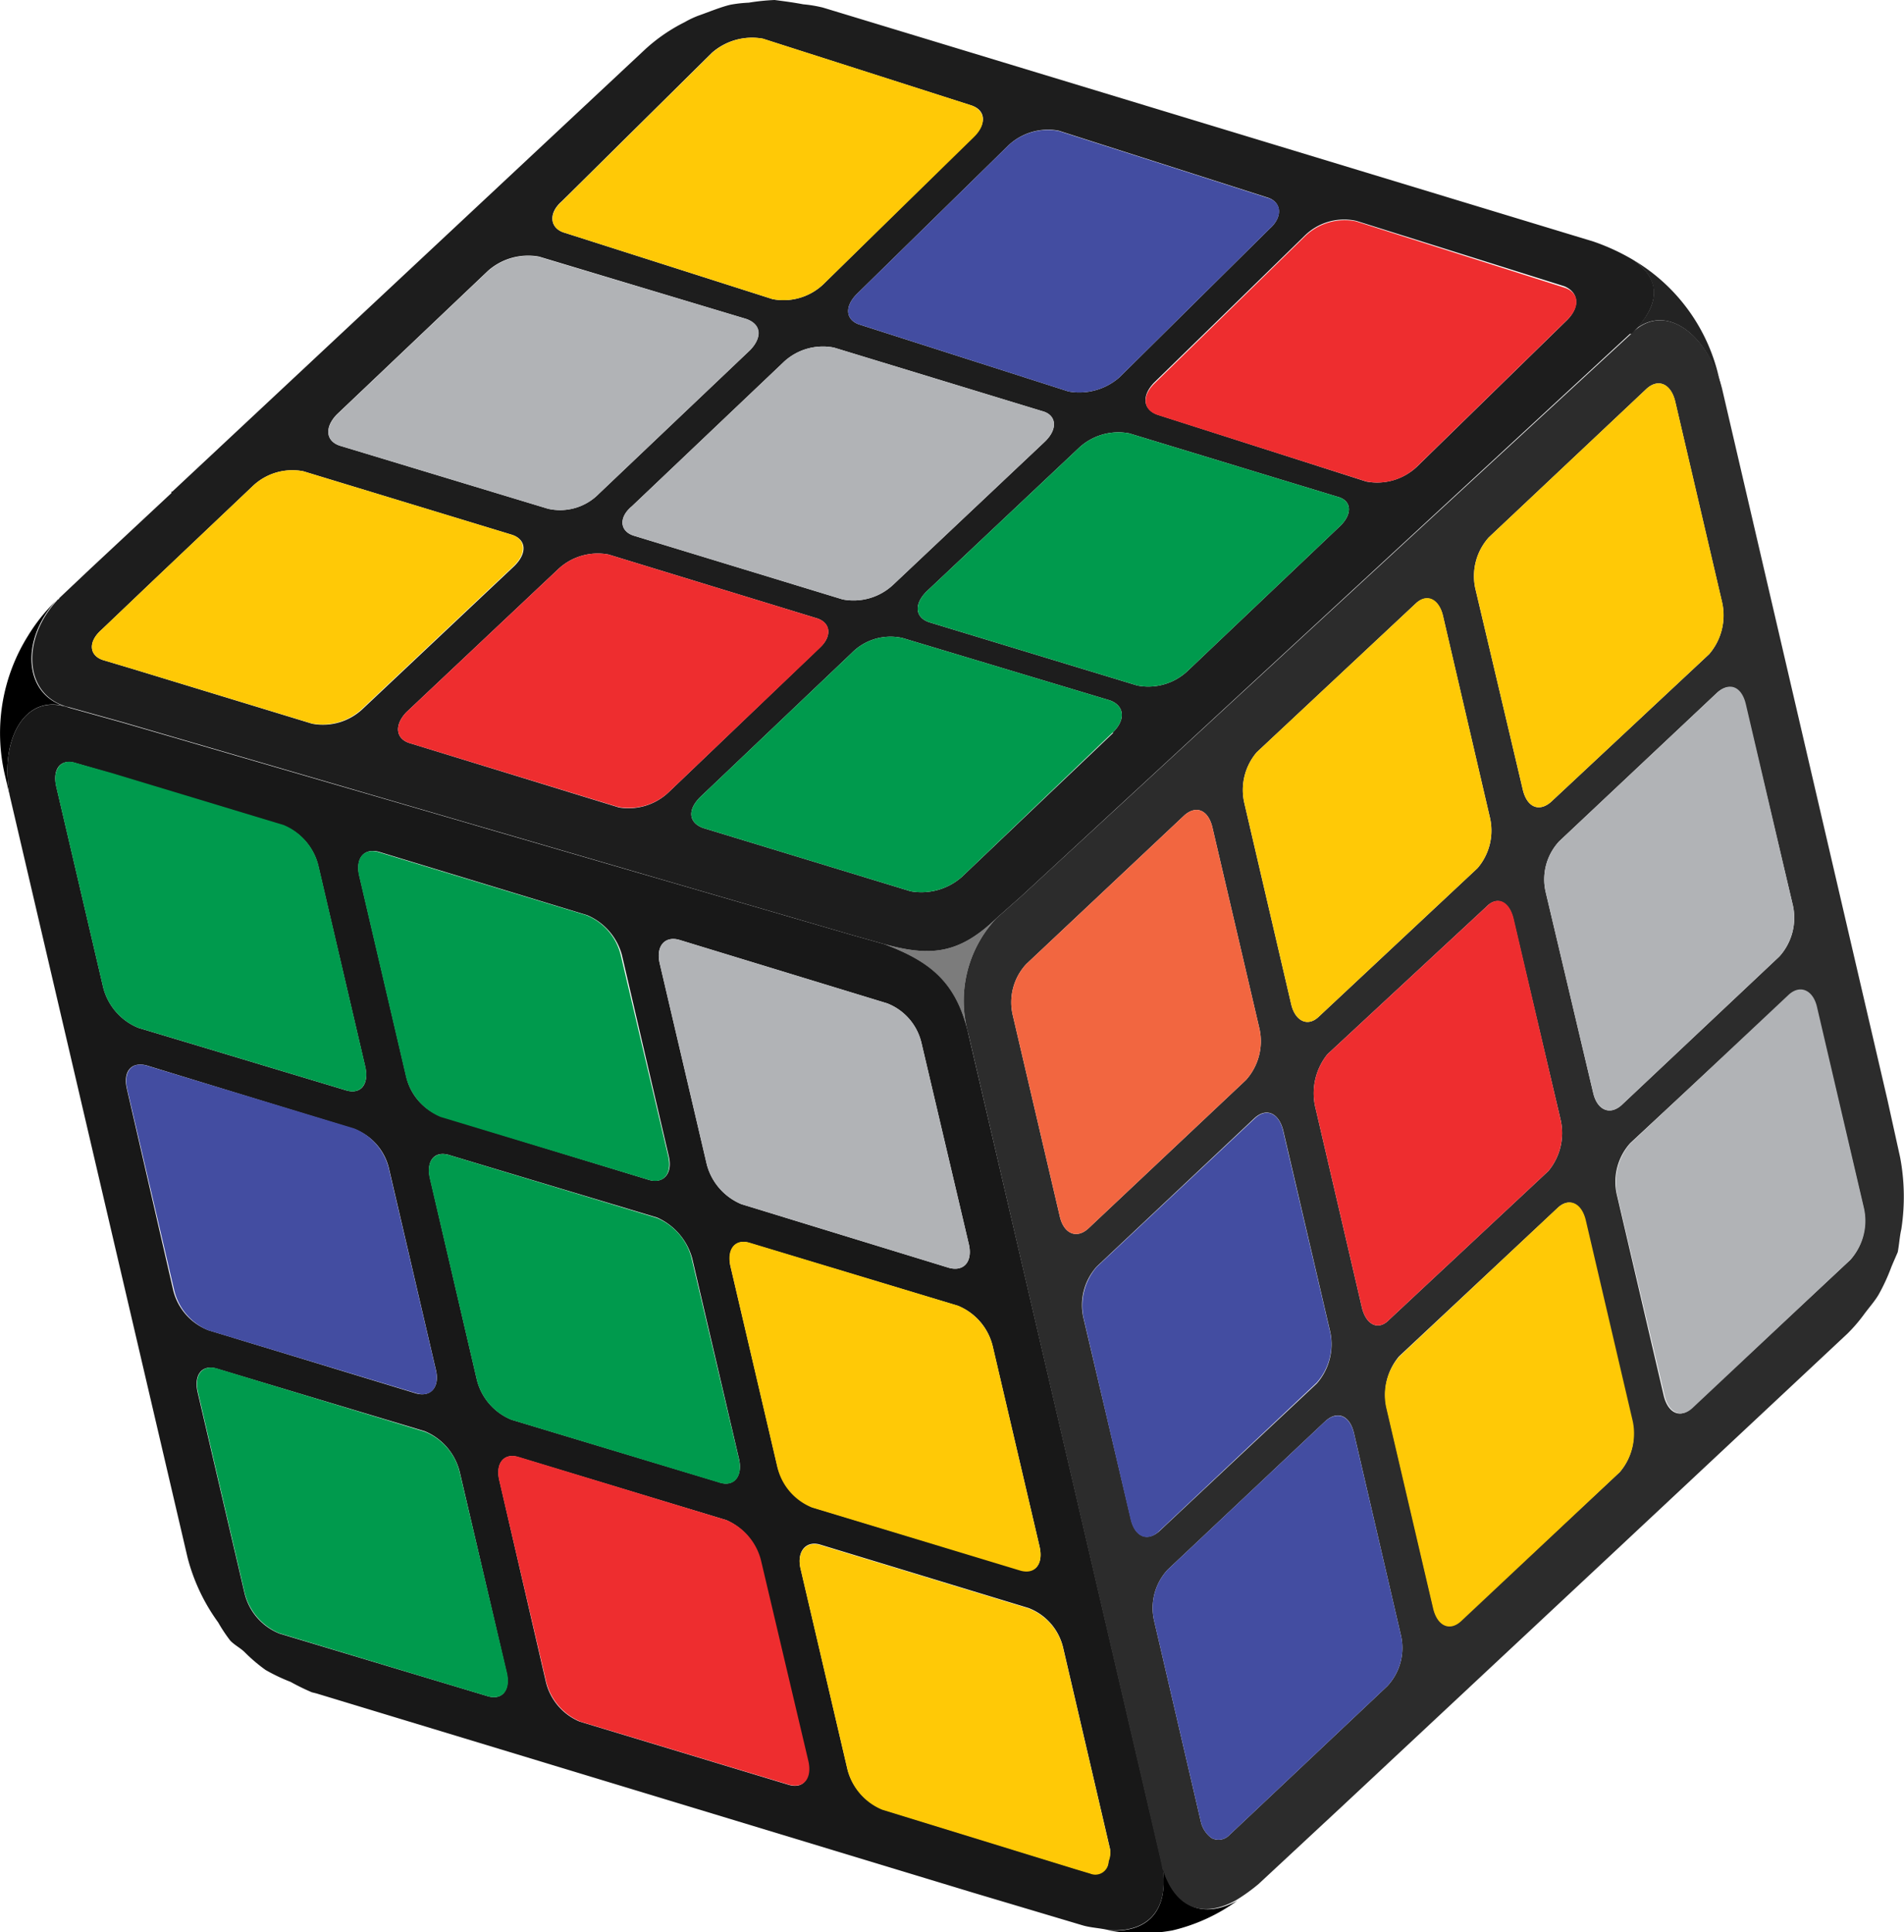
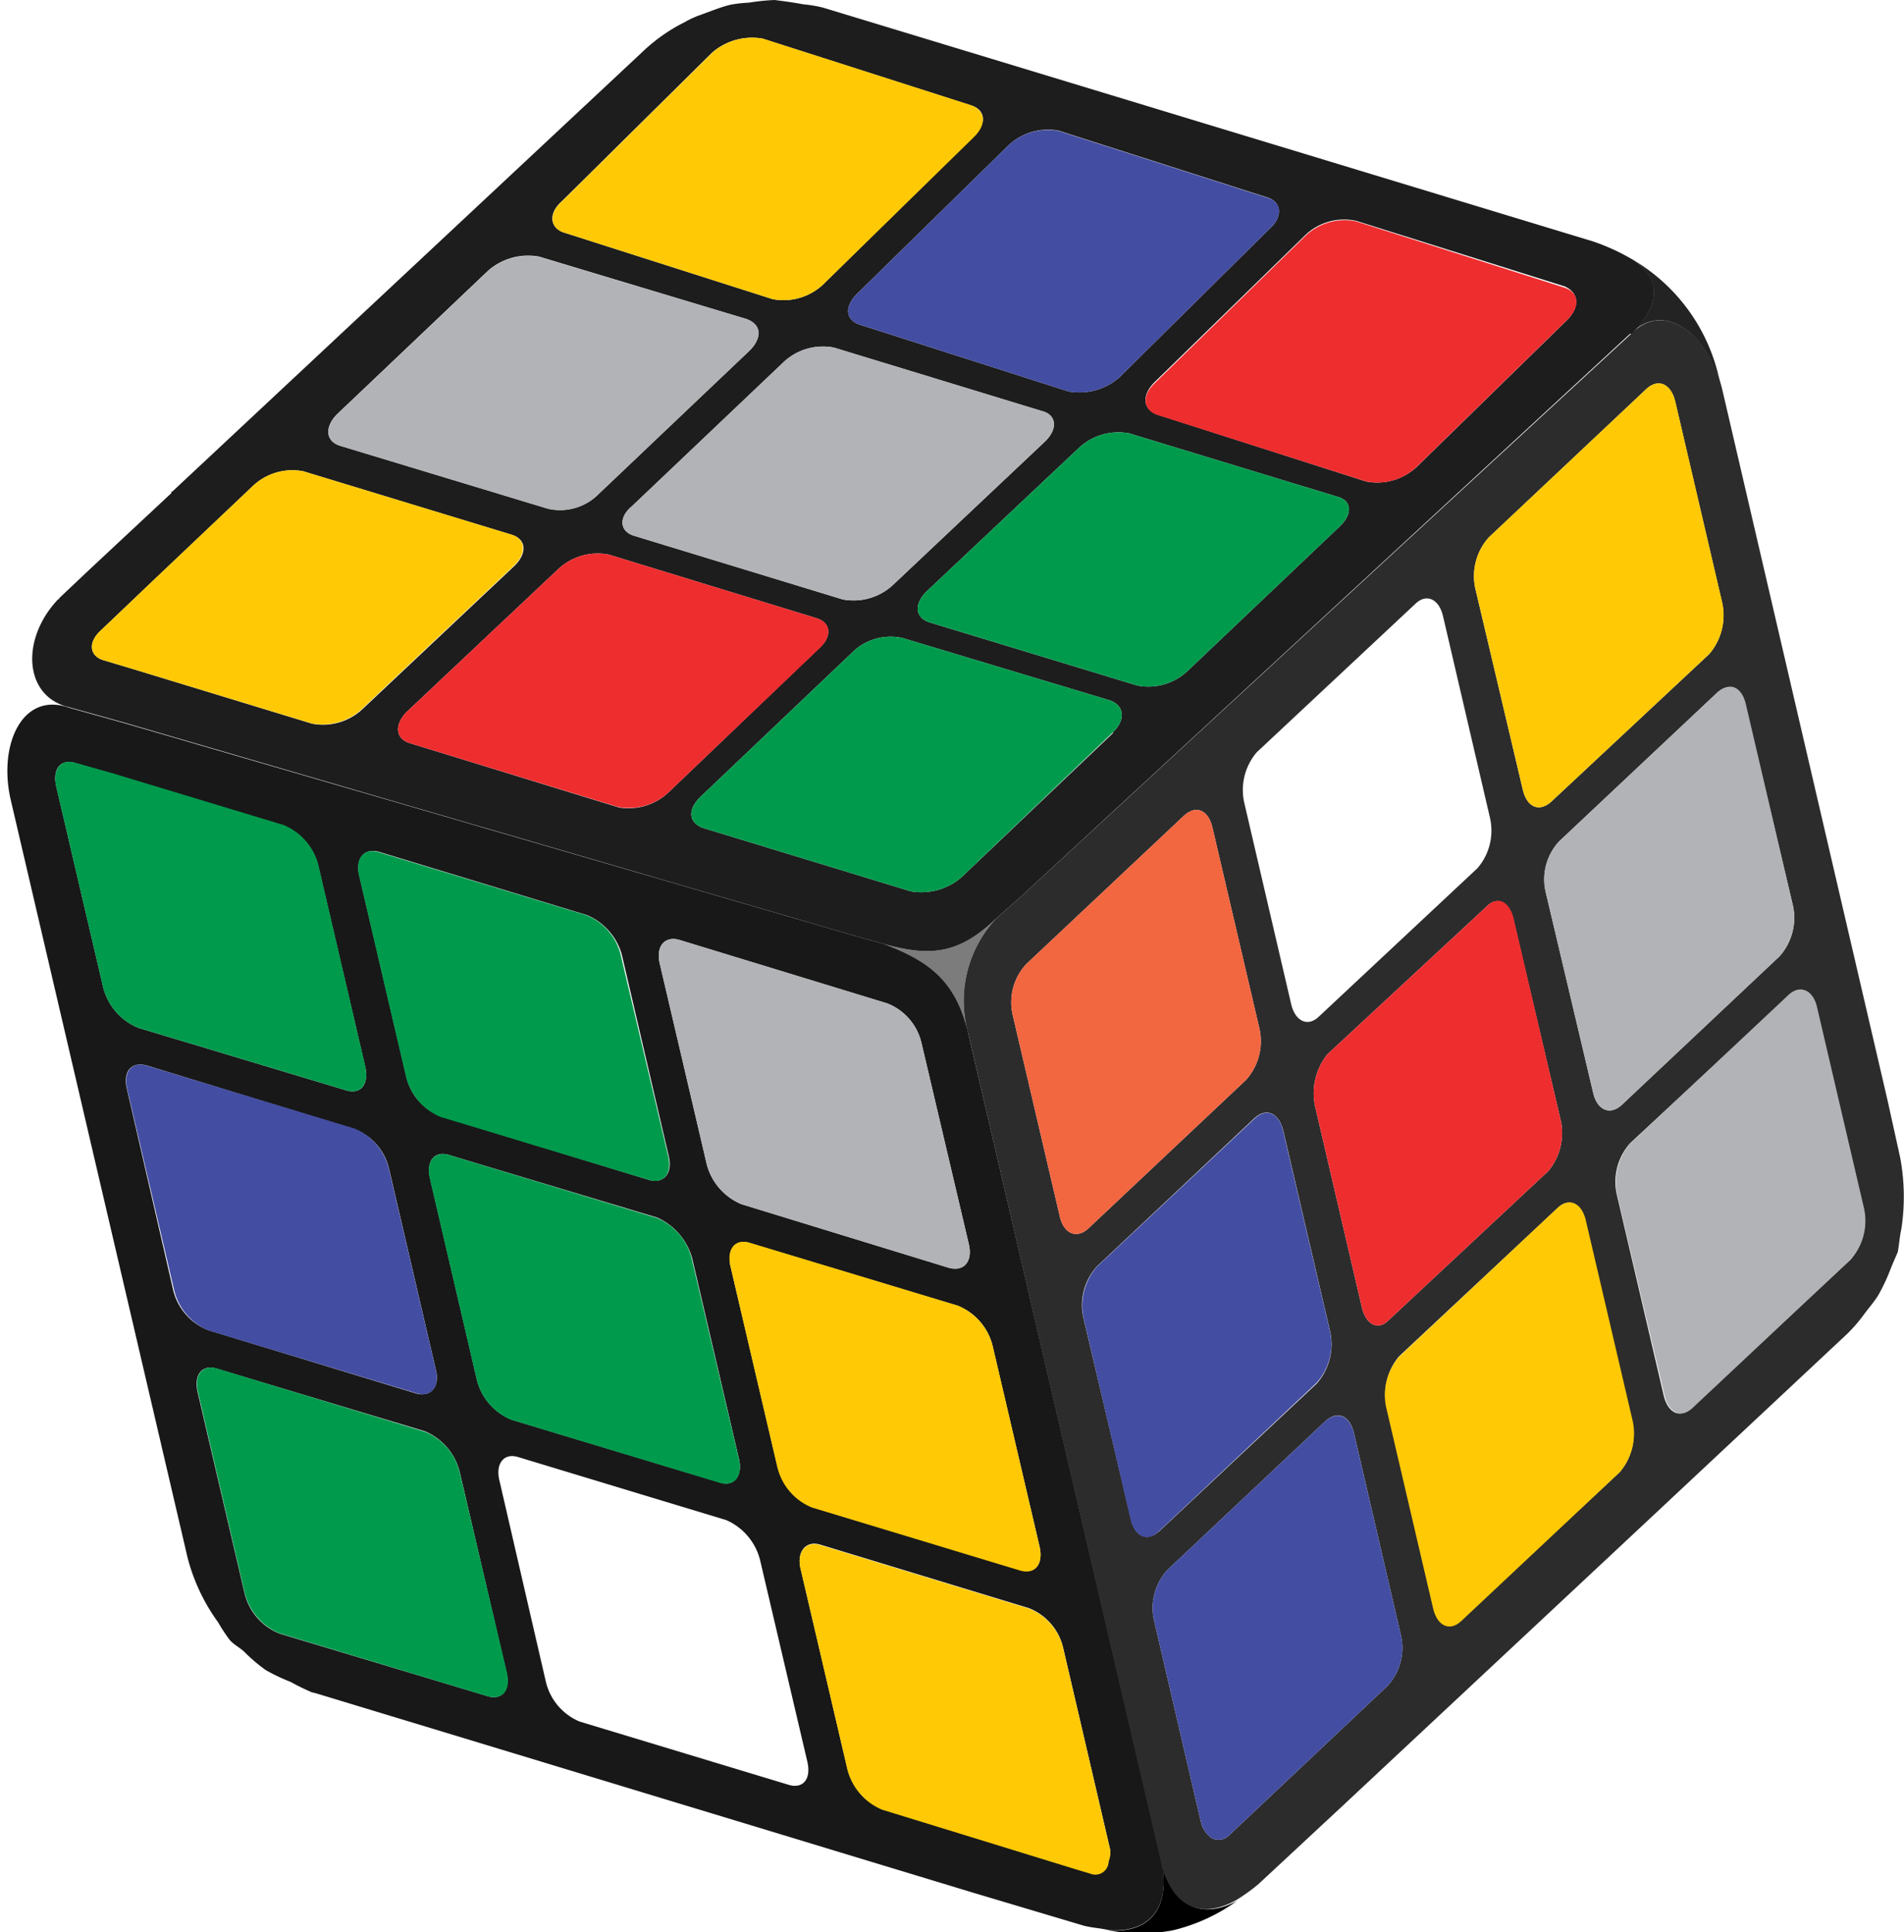
<svg xmlns="http://www.w3.org/2000/svg" viewBox="0 0 128.11 129.98">
  <defs>
    <style>
      .e8c090db-167f-49f9-a8af-4d2e27d84987 {
        mask: url(#fcfeb64b-bdb9-4ef7-8e4d-d75888c05a22);
      }

      .af5bee8e-401f-43f6-b81f-34332bdf0c70 {
        fill: #232323;
      }

      .b820507a-5358-48af-a643-0fdf10a8aa55 {
        fill: #7c7c7c;
      }

      .a14a6bdc-3498-45ad-ab84-5c16ce6af7b9 {
        fill: #1d1d1d;
      }

      .f6a7118f-c0a7-4a08-847a-c5cfb64eac21 {
        fill: #181818;
      }

      .bda72075-c7de-452e-8ebb-76a6bd74a562 {
        fill: #009a4d;
      }

      .b936b763-a8db-49cc-aea6-4810b540a962 {
        fill: #ee2d2f;
      }

      .ae93e1b3-0f46-42d7-81e9-e69b8f513add {
        fill: #b1b3b6;
      }

      .bd17b81e-3f6f-470e-990e-ab840ac014dc {
        fill: #434da1;
      }

      .b5ee8004-cc8d-499c-b482-b19d08dcc2c6 {
        fill: #ffc906;
      }

      .a1f50f2f-1057-4010-8f9d-ad9614b91fac {
        fill: #2c2c2c;
      }

      .fdc8d3ba-e60e-4932-939c-5c49f5bc2546 {
        fill: #f26640;
      }
    </style>
    <mask id="fcfeb64b-bdb9-4ef7-8e4d-d75888c05a22" x="-4311.95" y="778.84" width="2152.71" height="1542.6" maskUnits="userSpaceOnUse" />
  </defs>
  <title>-</title>
  <g id="b33a6473-a88b-450d-ad41-bbb821f891e2" data-name="Export">
    <g>
      <path class="af5bee8e-401f-43f6-b81f-34332bdf0c70" d="M110.05,22.14l-.29.26c2.24-2.18,5.15.06,6.08,3.76l-.21-.88a12.35,12.35,0,0,0-5.73-7.79C111.46,18.6,111.93,20.16,110.05,22.14Z" />
      <path d="M78.2,125.52v0c.52,3.16-1.15,4.51-3.6,4.33a12.06,12.06,0,0,0,4.28,0,12.25,12.25,0,0,0,4.37-2C81.16,129,79.1,128.55,78.2,125.52Z" />
      <path class="b820507a-5358-48af-a643-0fdf10a8aa55" d="M67.06,61.75a8.11,8.11,0,0,0-1.9,7.81c-.82-3.53-2.63-4.89-5.65-6.05C62.61,64.35,64.51,64.2,67.06,61.75Z" />
-       <path d="M3.77,40.41c-2.43,2.65-2.21,6.47.86,7.17C1.55,46.51-.11,50,.7,53.71L.32,52.09a12.33,12.33,0,0,1,1.55-9.3A11.9,11.9,0,0,1,3.77,40.41Z" />
      <path class="a14a6bdc-3498-45ad-ab84-5c16ce6af7b9" d="M109.9,17.49a14.54,14.54,0,0,0-2.68-1.24L55.37.51A8.87,8.87,0,0,0,54.05.29C53.35.16,52.74.08,52.12,0a14.24,14.24,0,0,0-1.74.18,8.84,8.84,0,0,0-1.24.14c-.7.17-1.45.49-2.14.73a6.32,6.32,0,0,0-.93.44A11.58,11.58,0,0,0,43.43,3.3L11.59,33.07c-.07,0-.07,0-.05.09L6,38.33,4,40.22l-.05.09c-.07,0-.13.1-.13.1-2.43,2.65-2.21,6.47.86,7.17l3.59,1L57.35,62.9l2.16.61c3.1.84,5,.69,7.55-1.76l1.61-1.42,41-37.87.14,0,.24-.28C111.93,20.14,111.5,18.6,109.9,17.49ZM71.23,8.79l14,4.48c1,.28,1.12,1.3.2,2.11l-10.11,10a4.09,4.09,0,0,1-3.43.95l-14-4.48c-1-.29-1.11-1.23-.2-2.11L67.82,9.81A3.89,3.89,0,0,1,71.23,8.79ZM70.3,29.71,60.11,39.32a3.89,3.89,0,0,1-3.41,1l-14-4.27c-1-.28-1.11-1.23-.18-2l10.18-9.67a3.86,3.86,0,0,1,3.41-1l14,4.27C71.07,27.89,71.22,28.83,70.3,29.71ZM37.79,13.55l10.11-10a4.09,4.09,0,0,1,3.42-.95l14,4.48c1,.3,1.1,1.23.19,2.11L55.4,19.12a3.89,3.89,0,0,1-3.42,1L38,15.66C37,15.38,36.86,14.36,37.79,13.55ZM22.66,27.88l10.18-9.67a4.08,4.08,0,0,1,3.43-.95L50.2,21.45c1,.35,1.11,1.23.27,2.1L40.29,33.22a3.65,3.65,0,0,1-3.42,1L22.93,30C21.9,29.7,21.82,28.75,22.66,27.88ZM21,48.68,8.94,45,7,44.42c-1-.28-1.11-1.23-.18-2.05l3.41-3.25L17,32.7a3.87,3.87,0,0,1,3.41-1l14,4.26c1,.3,1.1,1.23.19,2.12l-10.19,9.6A3.89,3.89,0,0,1,21,48.68Zm20.6,5.62L27.61,50c-1-.28-1.1-1.23-.26-2.1l10.19-9.6a3.89,3.89,0,0,1,3.41-1L54.9,41.57c1,.28,1.11,1.23.25,2L45,53.28A3.92,3.92,0,0,1,41.57,54.3Zm33.3-5L64.7,59a4.12,4.12,0,0,1-3.43.95L47.33,55.7c-1-.35-1.1-1.23-.19-2.11l10.17-9.67a3.66,3.66,0,0,1,3.43-1l13.94,4.19C75.64,47.46,75.78,48.39,74.87,49.27ZM90.11,35.44,79.93,45.11a3.86,3.86,0,0,1-3.41,1L62.57,41.87c-1-.3-1.11-1.23-.2-2.11l10.2-9.61a3.89,3.89,0,0,1,3.41-1l14,4.26C91,33.67,91,34.63,90.11,35.44ZM105.47,21.5,95.34,31.39a3.91,3.91,0,0,1-3.41,1l-14-4.48c-1.05-.35-1.12-1.3-.28-2.17l10.13-9.88a3.78,3.78,0,0,1,3.49-1l14,4.4C106.24,19.68,106.31,20.63,105.47,21.5Z" />
      <path class="f6a7118f-c0a7-4a08-847a-c5cfb64eac21" d="M59.51,63.51l-2.16-.61L8.22,48.6l-3.59-1C1.55,46.51-.11,50,.7,53.71l11.92,51.06a12.89,12.89,0,0,0,2.06,4.36,10.31,10.31,0,0,0,.81,1.22c.29.31.71.51,1,.81a11,11,0,0,0,1.38,1.17,12.33,12.33,0,0,0,1.68.8,15.63,15.63,0,0,0,1.43.7l.32.08,44.24,13.42,7.28,2.17c.56.17,1.16.18,1.79.33,2.43.18,4.12-1.18,3.6-4.34L65.16,69.56C64.34,66,62.53,64.67,59.51,63.51Zm-15.12,1.3c-.28-1.21.38-1.88,1.35-1.58l13.95,4.26A3.78,3.78,0,0,1,62,70.15L65.19,83.7c.26,1.13-.31,1.86-1.34,1.58L49.89,81a4,4,0,0,1-2.33-2.66Zm4.77,20.4c-.28-1.2.36-1.94,1.34-1.58l13.94,4.2a3.9,3.9,0,0,1,2.35,2.72L69.94,104c.28,1.2-.29,1.93-1.34,1.58l-13.94-4.19a4.23,4.23,0,0,1-2.35-2.73ZM34.08,112.49c.28,1.2-.29,1.93-1.34,1.58L18.8,109.88a3.91,3.91,0,0,1-2.35-2.73L13.3,93.66c-.28-1.2.3-1.93,1.35-1.58l13.93,4.19A4,4,0,0,1,30.93,99ZM29.33,92.15C29.6,93.28,29,94,28,93.73L14,89.47a3.88,3.88,0,0,1-2.34-2.66L8.54,73.25c-.28-1.2.31-1.86,1.34-1.58l13.95,4.27a3.75,3.75,0,0,1,2.34,2.65ZM24.57,71.74c.28,1.2-.3,1.93-1.35,1.58L9.29,69.13A4,4,0,0,1,6.94,66.4L3.79,52.92c-.28-1.2.29-1.93,1.34-1.58l2.4.7,11.54,3.49a3.91,3.91,0,0,1,2.35,2.73Zm29.75,46.75c.28,1.2-.31,1.86-1.27,1.56L39,115.8a3.87,3.87,0,0,1-2.27-2.67L33.6,99.57c-.27-1.13.31-1.86,1.27-1.56l14,4.24a4,4,0,0,1,2.27,2.68Zm-4.6-20.37c.28,1.2-.37,1.94-1.35,1.58L34.43,95.5a3.92,3.92,0,0,1-2.35-2.72L28.94,79.29c-.29-1.2.29-1.93,1.34-1.58L44.22,81.9a4.23,4.23,0,0,1,2.35,2.73ZM45,77.78c.28,1.2-.39,1.87-1.35,1.58L29.67,75.09a3.76,3.76,0,0,1-2.33-2.65L24.17,58.88c-.26-1.13.31-1.86,1.34-1.58l14,4.26a4.08,4.08,0,0,1,2.33,2.66ZM73.36,126l-1-.3-13-4a4,4,0,0,1-2.33-2.66l-3.17-13.56c-.26-1.13.38-1.88,1.34-1.58l14,4.26a3.78,3.78,0,0,1,2.33,2.66l3.16,13.56a1.52,1.52,0,0,1-.11.77A.89.89,0,0,1,73.36,126Z" />
      <g>
        <path class="bda72075-c7de-452e-8ebb-76a6bd74a562" d="M90.11,35.44,79.93,45.11a3.86,3.86,0,0,1-3.41,1L62.57,41.87c-1-.3-1.11-1.23-.2-2.11l10.2-9.61a3.89,3.89,0,0,1,3.41-1l14,4.26C91,33.67,91,34.63,90.11,35.44Z" />
        <path class="b936b763-a8db-49cc-aea6-4810b540a962" d="M55.15,43.6,45,53.28a3.92,3.92,0,0,1-3.41,1L27.61,50c-1-.28-1.1-1.23-.26-2.1l10.19-9.6a3.89,3.89,0,0,1,3.41-1L54.9,41.57C55.94,41.85,56,42.8,55.15,43.6Z" />
        <path class="ae93e1b3-0f46-42d7-81e9-e69b8f513add" d="M70.3,29.71,60.11,39.32a3.89,3.89,0,0,1-3.41,1l-14-4.27c-1-.28-1.11-1.23-.18-2l10.18-9.67a3.86,3.86,0,0,1,3.41-1l14,4.27C71.07,27.89,71.22,28.83,70.3,29.71Z" />
        <path class="bd17b81e-3f6f-470e-990e-ab840ac014dc" d="M85.43,15.38l-10.11,10a4.09,4.09,0,0,1-3.43.95l-14-4.48c-1-.29-1.11-1.23-.2-2.11L67.82,9.81a3.89,3.89,0,0,1,3.41-1l14,4.48C86.26,13.55,86.35,14.57,85.43,15.38Z" />
        <path class="bda72075-c7de-452e-8ebb-76a6bd74a562" d="M74.87,49.27,64.7,59a4.12,4.12,0,0,1-3.43.95L47.33,55.7c-1-.35-1.1-1.23-.19-2.11l10.17-9.67a3.66,3.66,0,0,1,3.43-1l13.94,4.19C75.64,47.46,75.78,48.39,74.87,49.27Z" />
        <path class="b936b763-a8db-49cc-aea6-4810b540a962" d="M77.91,27.92l14,4.46a3.82,3.82,0,0,0,3.43-1l10.13-9.89c.88-.87.78-1.83-.23-2.15l-14-4.45a3.82,3.82,0,0,0-3.43,1L77.69,25.78C76.8,26.64,76.9,27.6,77.91,27.92Z" />
        <path class="b5ee8004-cc8d-499c-b482-b19d08dcc2c6" d="M34.57,38.06l-10.19,9.6a3.89,3.89,0,0,1-3.41,1L8.94,45,7,44.42c-1-.28-1.11-1.23-.18-2.05l3.41-3.25L17,32.7a3.87,3.87,0,0,1,3.41-1l14,4.26C35.34,36.24,35.48,37.17,34.57,38.06Z" />
        <path class="ae93e1b3-0f46-42d7-81e9-e69b8f513add" d="M50.47,23.55,40.29,33.22a3.65,3.65,0,0,1-3.42,1L22.93,30c-1-.28-1.11-1.23-.27-2.1l10.18-9.67a4.08,4.08,0,0,1,3.43-.95L50.2,21.45C51.25,21.8,51.31,22.68,50.47,23.55Z" />
        <path class="b5ee8004-cc8d-499c-b482-b19d08dcc2c6" d="M65.52,9.23,55.4,19.12a3.89,3.89,0,0,1-3.42,1L38,15.66c-1-.28-1.12-1.3-.19-2.11l10.11-10a4.09,4.09,0,0,1,3.42-.95l14,4.48C66.29,7.42,66.43,8.35,65.52,9.23Z" />
      </g>
      <g>
        <path class="bda72075-c7de-452e-8ebb-76a6bd74a562" d="M14.64,92.06c-1-.31-1.6.4-1.32,1.58l3.15,13.53a4,4,0,0,0,2.32,2.69l14,4.23c1,.31,1.6-.4,1.32-1.58L30.92,99a3.91,3.91,0,0,0-2.32-2.69Z" />
        <path class="bd17b81e-3f6f-470e-990e-ab840ac014dc" d="M9.88,71.68c-1-.31-1.6.4-1.32,1.58l3.16,13.53A3.92,3.92,0,0,0,14,89.48l14,4.23c1,.31,1.6-.4,1.32-1.58L26.16,78.6a3.92,3.92,0,0,0-2.31-2.69Z" />
        <path class="bda72075-c7de-452e-8ebb-76a6bd74a562" d="M21.43,58.23l3.15,13.51c.28,1.18-.34,1.93-1.32,1.59l-14-4.21a4,4,0,0,1-2.32-2.7L3.78,52.91c-.27-1.18.35-1.93,1.33-1.59L7.53,52l11.57,3.5A4,4,0,0,1,21.43,58.23Z" />
-         <path class="b936b763-a8db-49cc-aea6-4810b540a962" d="M34.91,98c-1-.3-1.6.41-1.32,1.59l3.16,13.53a3.93,3.93,0,0,0,2.32,2.69l14,4.23c1,.3,1.59-.41,1.32-1.59L51.2,104.94a4,4,0,0,0-2.32-2.69Z" />
        <path class="bda72075-c7de-452e-8ebb-76a6bd74a562" d="M30.24,77.7c-1-.31-1.6.4-1.32,1.58l3.16,13.53A3.94,3.94,0,0,0,34.4,95.5l14,4.23c1,.31,1.59-.4,1.32-1.58L46.53,84.62a4,4,0,0,0-2.32-2.69Z" />
        <path class="bda72075-c7de-452e-8ebb-76a6bd74a562" d="M25.48,57.32c-1-.3-1.59.41-1.32,1.59l3.16,13.53a4,4,0,0,0,2.32,2.69l14,4.23c1,.31,1.6-.4,1.32-1.59L41.77,64.25a3.89,3.89,0,0,0-2.32-2.69Z" />
        <path class="b5ee8004-cc8d-499c-b482-b19d08dcc2c6" d="M71.54,110.89l3.16,13.56a1.52,1.52,0,0,1-.11.77.89.89,0,0,1-1.23.81l-1-.3-13-4a4,4,0,0,1-2.33-2.66l-3.17-13.56c-.26-1.13.38-1.88,1.34-1.58l14,4.26A3.78,3.78,0,0,1,71.54,110.89Z" />
        <path class="b5ee8004-cc8d-499c-b482-b19d08dcc2c6" d="M68.63,105.64c1,.3,1.59-.41,1.32-1.59L66.79,90.52a4,4,0,0,0-2.32-2.69l-14-4.23c-1-.31-1.6.4-1.32,1.59l3.16,13.52a3.89,3.89,0,0,0,2.32,2.69Z" />
        <path class="ae93e1b3-0f46-42d7-81e9-e69b8f513add" d="M62,70.15,65.19,83.7c.26,1.13-.31,1.86-1.34,1.58L49.89,81a4,4,0,0,1-2.33-2.66L44.39,64.81c-.28-1.21.38-1.88,1.35-1.58l13.95,4.26A3.78,3.78,0,0,1,62,70.15Z" />
      </g>
      <path class="a1f50f2f-1057-4010-8f9d-ad9614b91fac" d="M109.78,22.43,68.67,60.33l-1.61,1.42a8.11,8.11,0,0,0-1.9,7.81l13,55.86v.07c.87,3.07,2.91,3.49,5,2.33a12.42,12.42,0,0,0,1.53-1.1l5.57-5.18L108.6,104.4l15.7-14.69a10.54,10.54,0,0,0,1.12-1.3c.34-.46.75-.92,1-1.36a13.18,13.18,0,0,0,.84-1.83c.14-.34.29-.67.43-1,.1-.54.13-1.07.24-1.54a14.29,14.29,0,0,0-.08-4.83L127,74,115.87,26.15C114.94,22.49,112,20.19,109.78,22.43ZM83.72,54a3.91,3.91,0,0,1,.84-3.4l10.69-10c.74-.7,1.57-.3,1.84.83L100.25,55a3.87,3.87,0,0,1-.84,3.4l-10.69,10c-.73.69-1.57.29-1.84-.84Zm10.54,56a3.76,3.76,0,0,1-.91,3.41l-10.5,9.9-.12.11a1,1,0,0,1-1.22.21,1.92,1.92,0,0,1-.69-1L77.65,109a3.79,3.79,0,0,1,.92-3.42l10.62-10c.8-.71,1.63-.38,1.91.82ZM89.5,89.57a4,4,0,0,1-.9,3.49L78,103c-.8.71-1.63.38-1.91-.82L72.89,88.61a3.87,3.87,0,0,1,.91-3.42l10.63-10c.8-.71,1.64-.31,1.92.89ZM84.75,69.23a3.9,3.9,0,0,1-.92,3.42l-10.62,10c-.8.71-1.64.31-1.9-.82L68.14,68.27a3.78,3.78,0,0,1,.91-3.42l10.63-10c.8-.71,1.62-.38,1.9.82Zm3.73,5.16a4.19,4.19,0,0,1,.83-3.47L100,61c.72-.76,1.55-.36,1.83.84L105,75.3a4,4,0,0,1-.82,3.47l-10.71,10c-.72.76-1.56.36-1.84-.84Zm21.34,21.23A3.9,3.9,0,0,1,109,99L98.29,109c-.73.69-1.56.36-1.84-.84L93.29,94.64a4,4,0,0,1,.84-3.4l10.69-10c.74-.7,1.57-.3,1.84.83Zm15.57-14.36a4,4,0,0,1-.9,3.49l-10.64,9.93c-.79.78-1.63.38-1.91-.82l-3.15-13.49a3.89,3.89,0,0,1,.9-3.48L120.33,67c.79-.77,1.63-.37,1.91.83Zm-4.75-20.33a3.88,3.88,0,0,1-.92,3.41l-10.62,10c-.8.71-1.64.31-1.9-.82L104,60a3.76,3.76,0,0,1,.91-3.41l10.63-10c.8-.71,1.62-.38,1.9.82Zm-4.77-20.41A4,4,0,0,1,115,44l-10.64,9.94c-.8.7-1.62.37-1.9-.83L99.26,39.56a3.9,3.9,0,0,1,.92-3.42l10.62-10c.8-.71,1.64-.31,1.92.89Z" />
      <g>
        <path class="ae93e1b3-0f46-42d7-81e9-e69b8f513add" d="M120.34,66.92l-10.65,10a4,4,0,0,0-.88,3.44L112,93.87c.27,1.18,1.12,1.55,1.88.84l10.65-10a3.9,3.9,0,0,0,.89-3.43l-3.16-13.53C122,66.58,121.11,66.2,120.34,66.92Z" />
        <path class="ae93e1b3-0f46-42d7-81e9-e69b8f513add" d="M117.47,47.37l3.17,13.56a3.88,3.88,0,0,1-.92,3.41l-10.62,10c-.8.71-1.64.31-1.9-.82L104,60a3.76,3.76,0,0,1,.91-3.41l10.63-10C116.37,45.84,117.19,46.17,117.47,47.37Z" />
        <path class="b5ee8004-cc8d-499c-b482-b19d08dcc2c6" d="M112.72,27l3.15,13.49A4,4,0,0,1,115,44l-10.64,9.94c-.8.7-1.62.37-1.9-.83L99.26,39.56a3.9,3.9,0,0,1,.92-3.42l10.62-10C111.6,25.43,112.44,25.83,112.72,27Z" />
        <path class="b5ee8004-cc8d-499c-b482-b19d08dcc2c6" d="M104.81,81.24l-10.65,10a3.93,3.93,0,0,0-.89,3.43l3.16,13.53c.28,1.18,1.12,1.56,1.89.84l10.65-10a4,4,0,0,0,.89-3.44L106.7,82.08C106.42,80.9,105.58,80.53,104.81,81.24Z" />
        <path class="b936b763-a8db-49cc-aea6-4810b540a962" d="M101.85,61.81,105,75.3a4,4,0,0,1-.82,3.47l-10.71,10c-.72.76-1.56.36-1.84-.84L88.48,74.39a4.19,4.19,0,0,1,.83-3.47L100,61C100.74,60.21,101.57,60.61,101.85,61.81Z" />
-         <path class="b5ee8004-cc8d-499c-b482-b19d08dcc2c6" d="M97.09,41.4,100.25,55a3.87,3.87,0,0,1-.84,3.4l-10.69,10c-.73.69-1.57.29-1.84-.84L83.72,54a3.91,3.91,0,0,1,.84-3.4l10.69-10C96,39.87,96.82,40.27,97.09,41.4Z" />
        <path class="bd17b81e-3f6f-470e-990e-ab840ac014dc" d="M91.1,96.42,94.26,110a3.76,3.76,0,0,1-.91,3.41l-10.5,9.9-.12.11a1,1,0,0,1-1.22.21,1.92,1.92,0,0,1-.69-1L77.65,109a3.79,3.79,0,0,1,.92-3.42l10.62-10C90,94.89,90.82,95.22,91.1,96.42Z" />
        <path class="bd17b81e-3f6f-470e-990e-ab840ac014dc" d="M84.44,75.22l-10.65,10a4,4,0,0,0-.88,3.44l3.16,13.53c.27,1.18,1.12,1.55,1.88.84L88.6,93a3.9,3.9,0,0,0,.89-3.43L86.33,76.06C86.06,74.88,85.21,74.5,84.44,75.22Z" />
        <path class="fdc8d3ba-e60e-4932-939c-5c49f5bc2546" d="M81.58,55.67l3.17,13.56a3.9,3.9,0,0,1-.92,3.42l-10.62,10c-.8.71-1.64.31-1.9-.82L68.14,68.27a3.78,3.78,0,0,1,.91-3.42l10.63-10C80.48,54.14,81.3,54.47,81.58,55.67Z" />
      </g>
    </g>
  </g>
</svg>